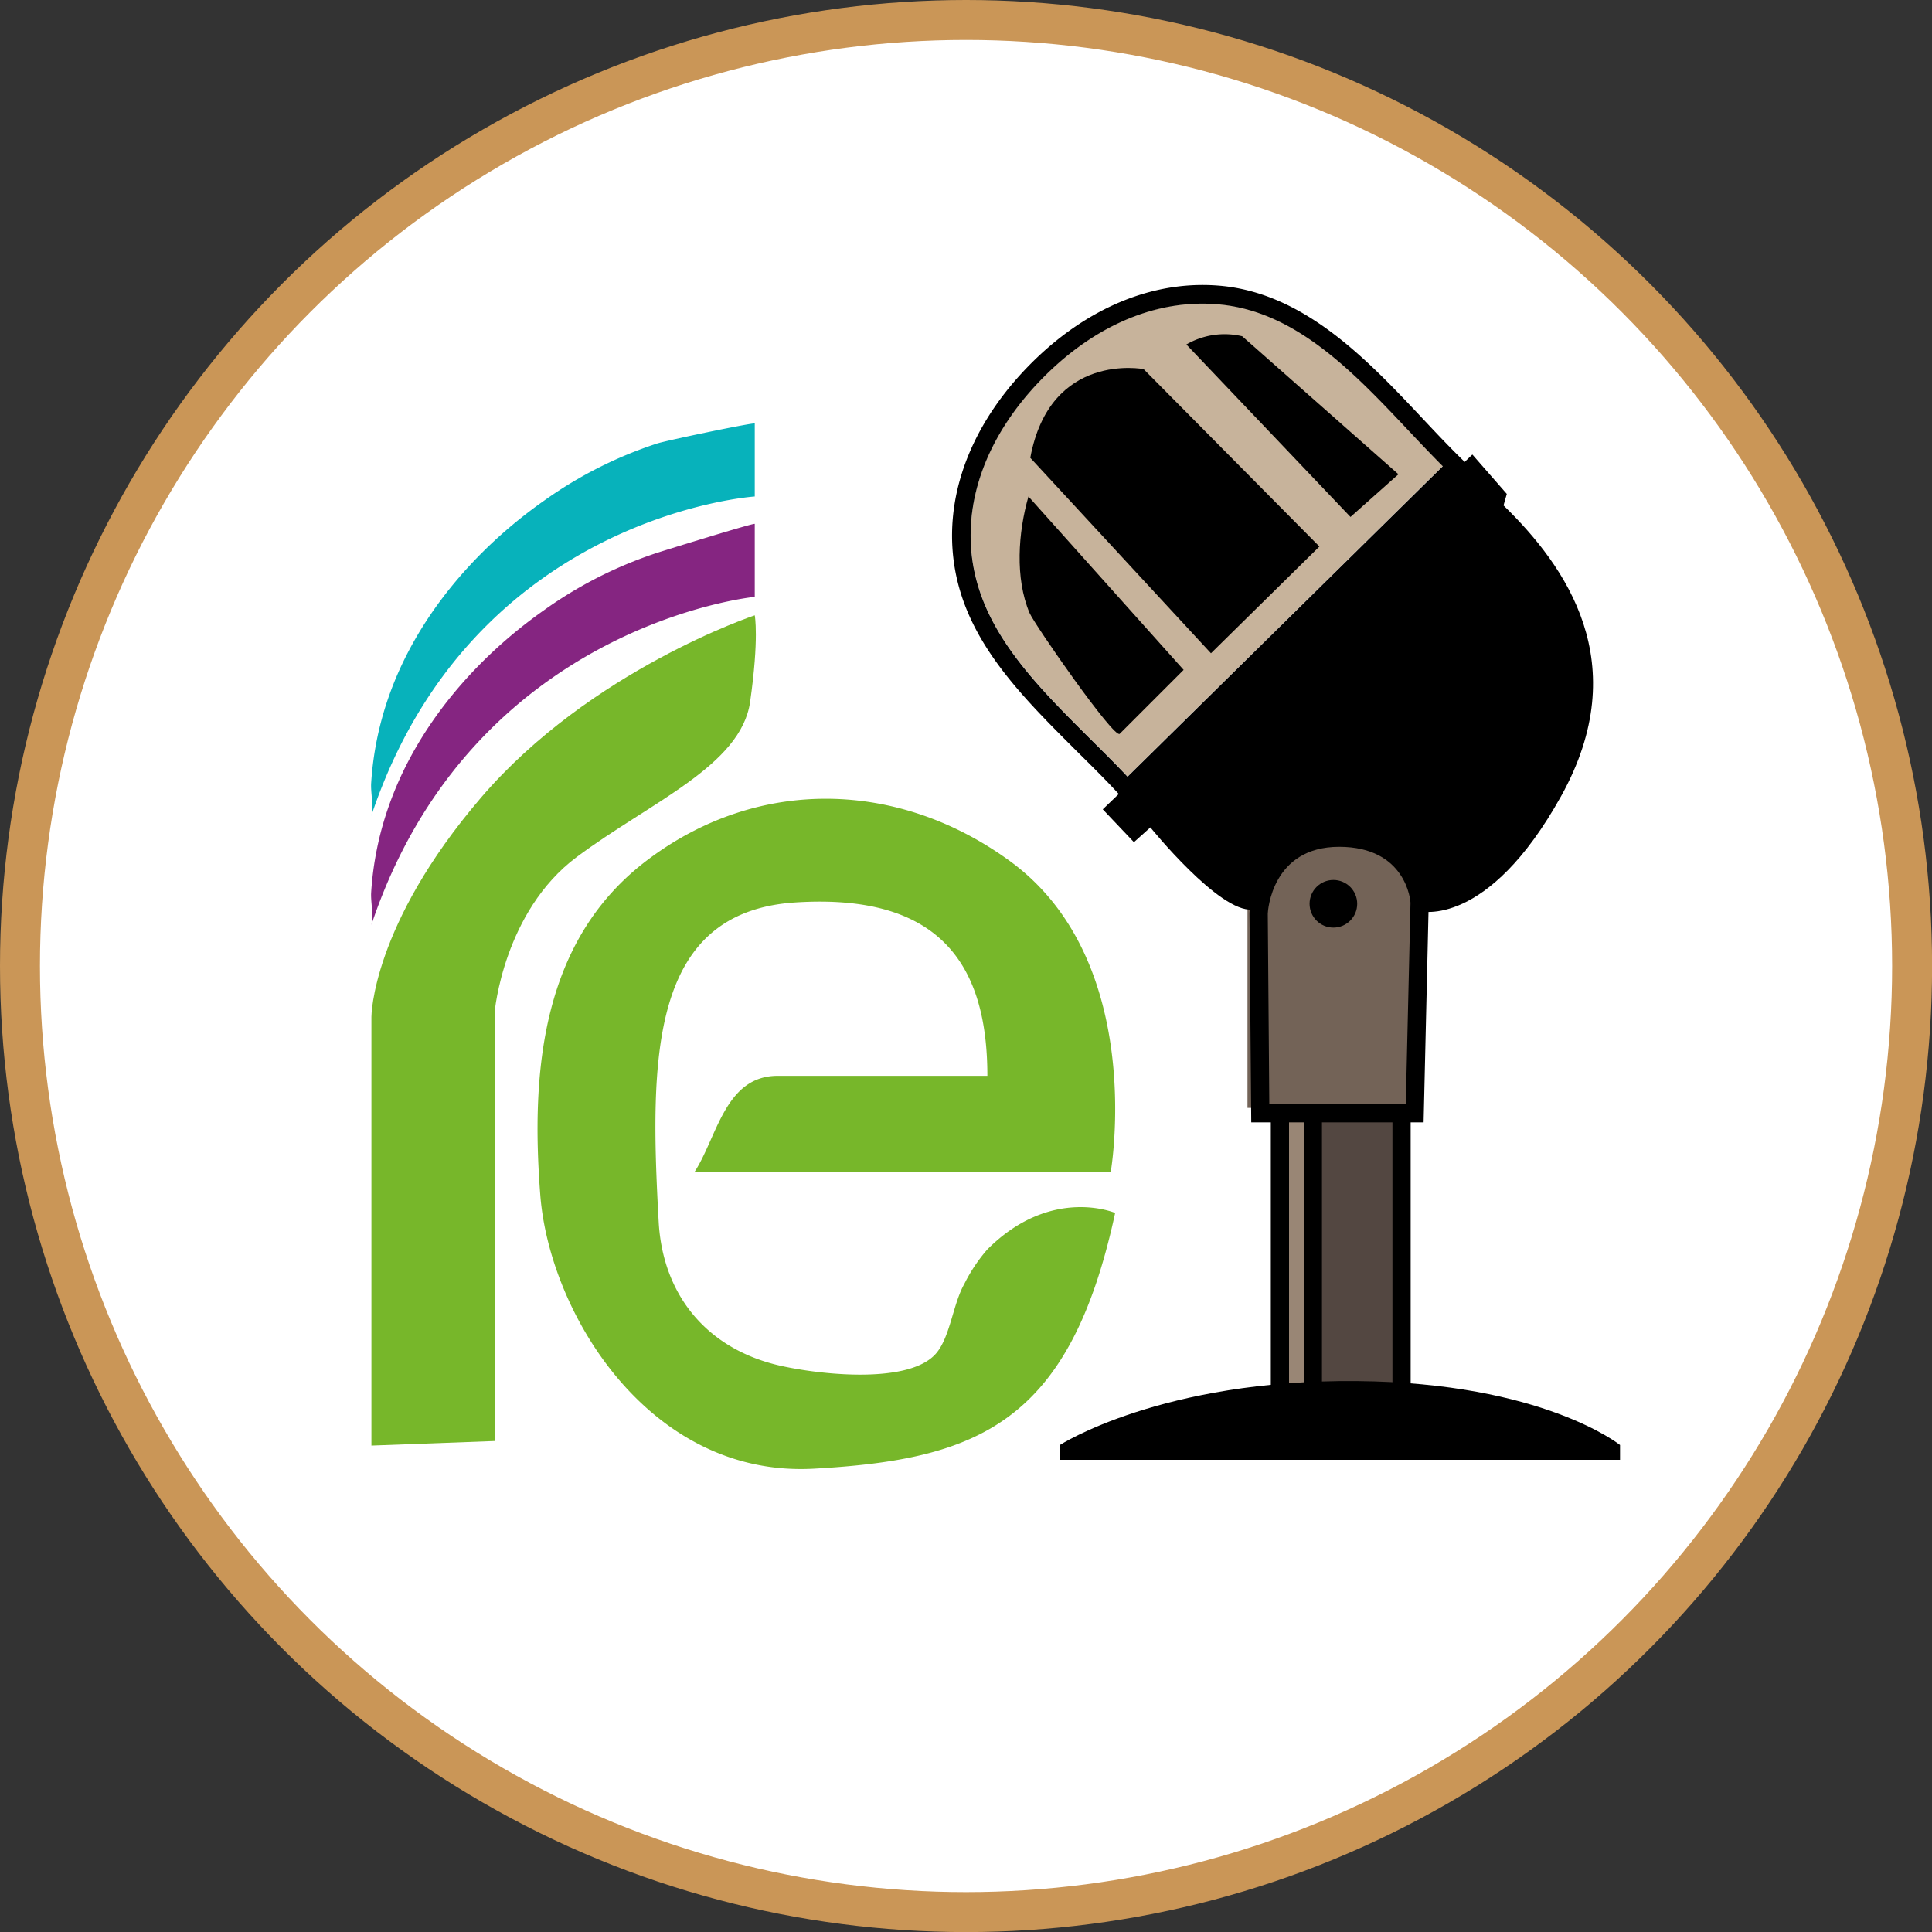
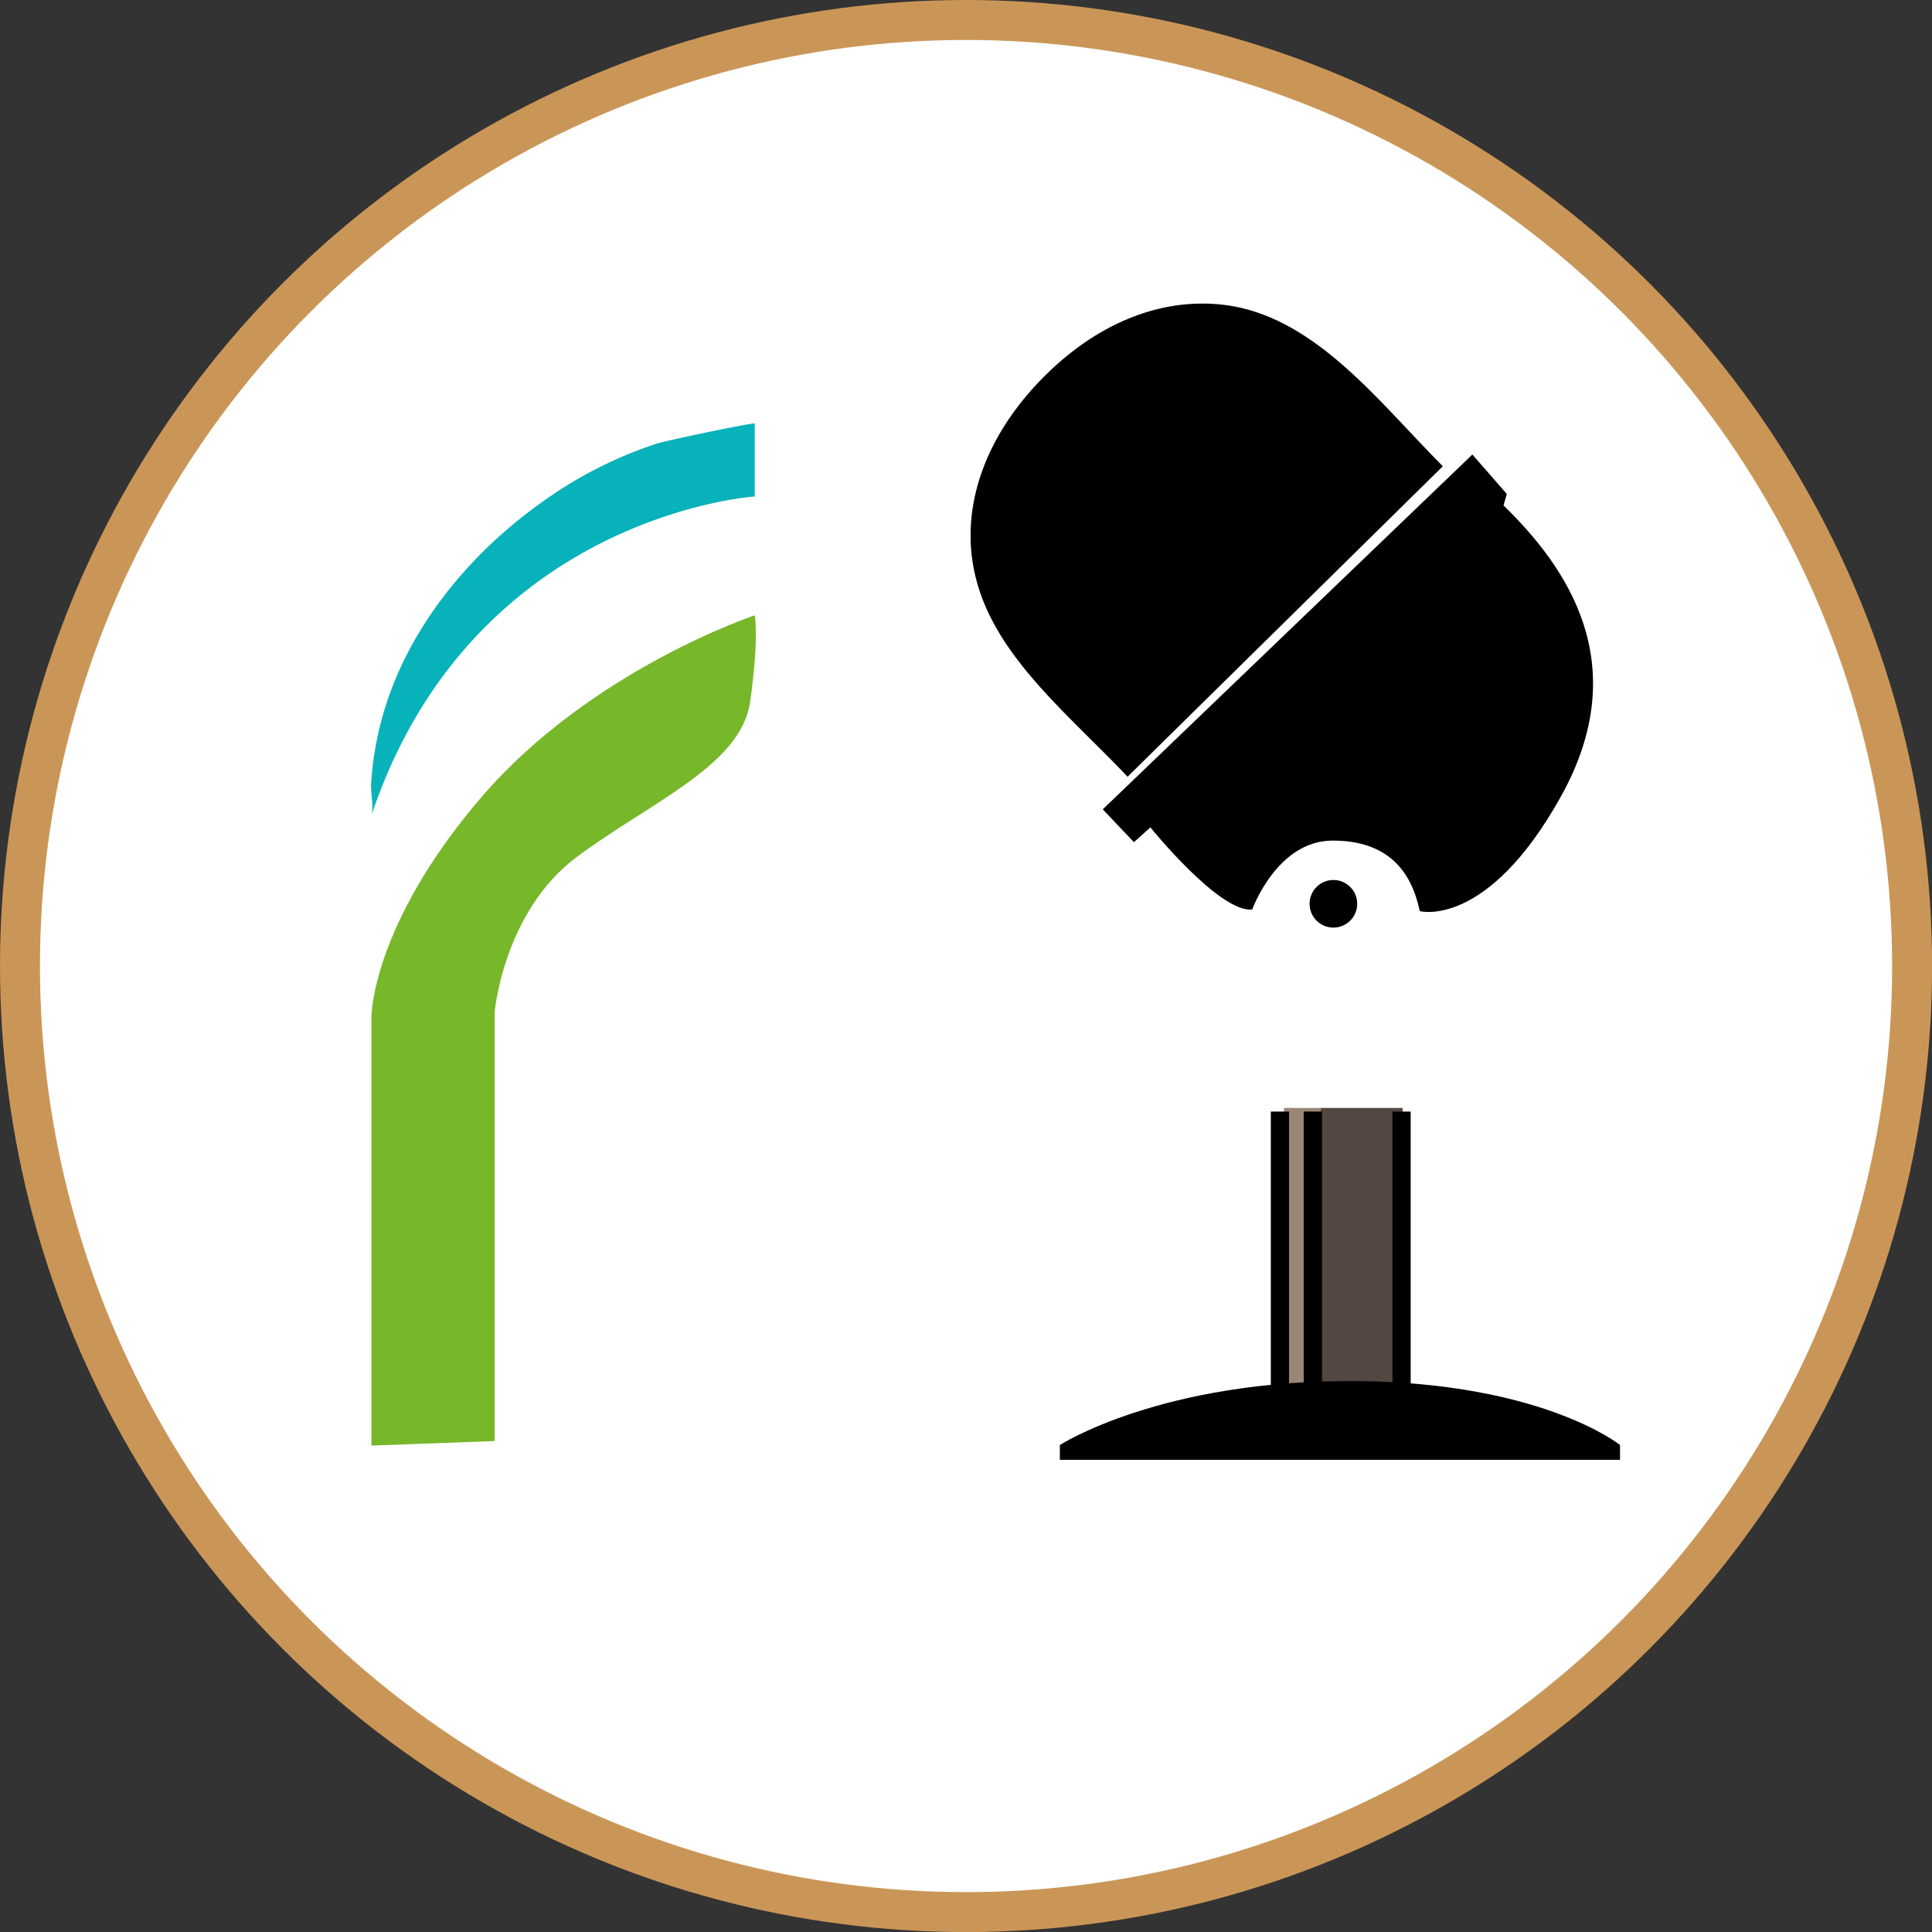
<svg xmlns="http://www.w3.org/2000/svg" viewBox="0 0 241.77 241.77">
  <rect x="0" y="0" width="241.77" height="241.77" fill="#333333" stroke="none" />
  <defs>
    <style>.cls-1{fill:#fff;stroke:#ca9657;stroke-miterlimit:10;stroke-width:5px;}.cls-2{fill:#998675;}.cls-3{fill:#534741;}.cls-4{fill:#736357;}.cls-5{fill:#c7b39b;}.cls-6{fill:#07b2bb;}.cls-7{fill:#852581;}.cls-8{fill:#77b72a;}</style>
  </defs>
  <title>Boton Radio EducaciónRecurso 2</title>
  <g id="Capa_2" data-name="Capa 2">
    <g id="Capa_1-2" data-name="Capa 1">
      <circle class="cls-1" cx="120.89" cy="120.89" r="118.39" />
      <rect class="cls-2" x="160.68" y="138.65" width="4.57" height="35.4" />
      <rect class="cls-3" x="165.25" y="138.65" width="10.28" height="35.4" />
-       <rect class="cls-4" x="156.11" y="97.53" width="20.56" height="41.11" />
      <path class="cls-5" d="M152.89,38.1a21.8,21.8,0,0,0-2.42-.13c-7.05,0-14.1,3.29-20.1,9.43-7.63,7.8-10.56,17.21-8,25.81,2.18,7.43,8.21,13.39,14,19.16,1.66,1.65,3.24,3.21,4.73,4.8l39.45-38.85c-1.37-1.38-2.74-2.82-4.17-4.34C169.51,46.68,162.41,39.13,152.89,38.1Z" />
      <path class="cls-6" d="M94.45,53v9.13s-35.41,2.29-48,40c.36-1.06-.09-3,0-4.16a40.23,40.23,0,0,1,2.16-10.68c3.47-10,10.85-18.57,19.45-24.62a52.39,52.39,0,0,1,14.11-7.15C83.31,55.13,94.45,52.82,94.45,53Z" />
-       <path class="cls-7" d="M94.45,65.56v9.13s-35.41,3.43-48,41.12c.36-1.07-.09-3,0-4.17A40.07,40.07,0,0,1,48.61,101c3.47-10,10.85-18.58,19.45-24.63A52.37,52.37,0,0,1,82.17,69.2C83.31,68.83,94.45,65.38,94.45,65.56Z" />
      <path class="cls-8" d="M94.45,77S73.89,83.83,60.19,99.82s-13.71,27.41-13.71,27.41V180.9l15.42-.57V126.65S63,114.09,72.18,107.24,92.73,95.82,93.87,87.83,94.45,77,94.45,77Z" />
-       <path class="cls-8" d="M86.93,146.63c17.32.1,34.65,0,52,0H139s4.57-26.27-12.56-38.83C112.55,97.64,95,97.14,81.14,107.53c-13.39,10-14.72,26.51-13.53,42,1.14,14.85,13.7,35.41,34.26,34.26s32-5.71,37.68-32c0,0-8-3.43-16,4.57a20.38,20.38,0,0,0-2.89,4.34c-1.4,2.49-1.75,6.54-3.47,8.61-3.5,4.21-15.95,2.56-20.42,1.38-8.6-2.28-13.84-8.86-14.34-17.76-1.14-20.56-1.14-38.83,17.13-40s24,8,24,21.7H97.3C90.73,134.65,89.75,142.28,86.93,146.63Z" />
      <path d="M128.7,62.13l19.42,21.7-8,8c-.68.69-10.63-13.62-11.28-15.12C127,72.35,127.41,66.62,128.7,62.13Z" />
      <path d="M128.93,57.29l22.61,24.46,13.57-13.36-22-22.2S131.4,43.93,128.93,57.29Z" />
      <path d="M148.46,43.11,169,64.69l6-5.34L155.45,42.08A9.54,9.54,0,0,0,148.46,43.11Z" />
-       <path d="M141,100.46l-.8-.88c-1.68-1.85-3.52-3.66-5.46-5.58-6-6-12.28-12.15-14.62-20.14-2.76-9.42.37-19.64,8.59-28.06,7.19-7.35,15.86-10.9,24.4-10,10.36,1.12,18.1,9.33,24.92,16.58,1.7,1.81,3.3,3.51,4.92,5.09l.83.82ZM150.47,38c-7.05,0-14.1,3.29-20.1,9.43-7.63,7.8-10.56,17.21-8,25.81,2.18,7.43,8.21,13.39,14,19.16,1.66,1.65,3.24,3.21,4.73,4.8l39.45-38.85c-1.37-1.38-2.74-2.82-4.17-4.34-6.87-7.3-14-14.85-23.49-15.88A21.8,21.8,0,0,0,150.47,38Z" />
+       <path d="M141,100.46l-.8-.88l.83.82ZM150.47,38c-7.05,0-14.1,3.29-20.1,9.43-7.63,7.8-10.56,17.21-8,25.81,2.18,7.43,8.21,13.39,14,19.16,1.66,1.65,3.24,3.21,4.73,4.8l39.45-38.85c-1.37-1.38-2.74-2.82-4.17-4.34-6.87-7.3-14-14.85-23.49-15.88A21.8,21.8,0,0,0,150.47,38Z" />
      <path d="M138,101.28l3.9,4.11,2.06-1.85s8.63,10.69,12.74,10.28c0,0,3.09-8.63,10.07-8.63s9.87,3.9,10.9,8.83c0,0,8.43,2.27,17.68-14.38s.61-28.78-7.2-36.39l.41-1.44-4.31-4.93Z" />
      <circle cx="166.86" cy="113.1" r="2.98" />
-       <path d="M178.15,140.45H156.58l-.22-26.21c0-.16.59-10.61,11.22-10.61s11.21,9.22,11.21,9.31Zm-19.31-2.28h17.08l.59-25.2c0-.2-.52-7-8.93-7s-8.92,8-8.93,8.36Z" />
      <rect x="174.25" y="139.1" width="2.28" height="35.15" />
      <rect x="163.15" y="139.1" width="2.28" height="35.15" />
      <rect x="159.03" y="139.1" width="2.28" height="35.15" />
      <path d="M132.63,182.68v-1.85s12.73-8.23,37.21-8c23.23.21,32.89,8,32.89,8v1.85Z" />
    </g>
  </g>
</svg>